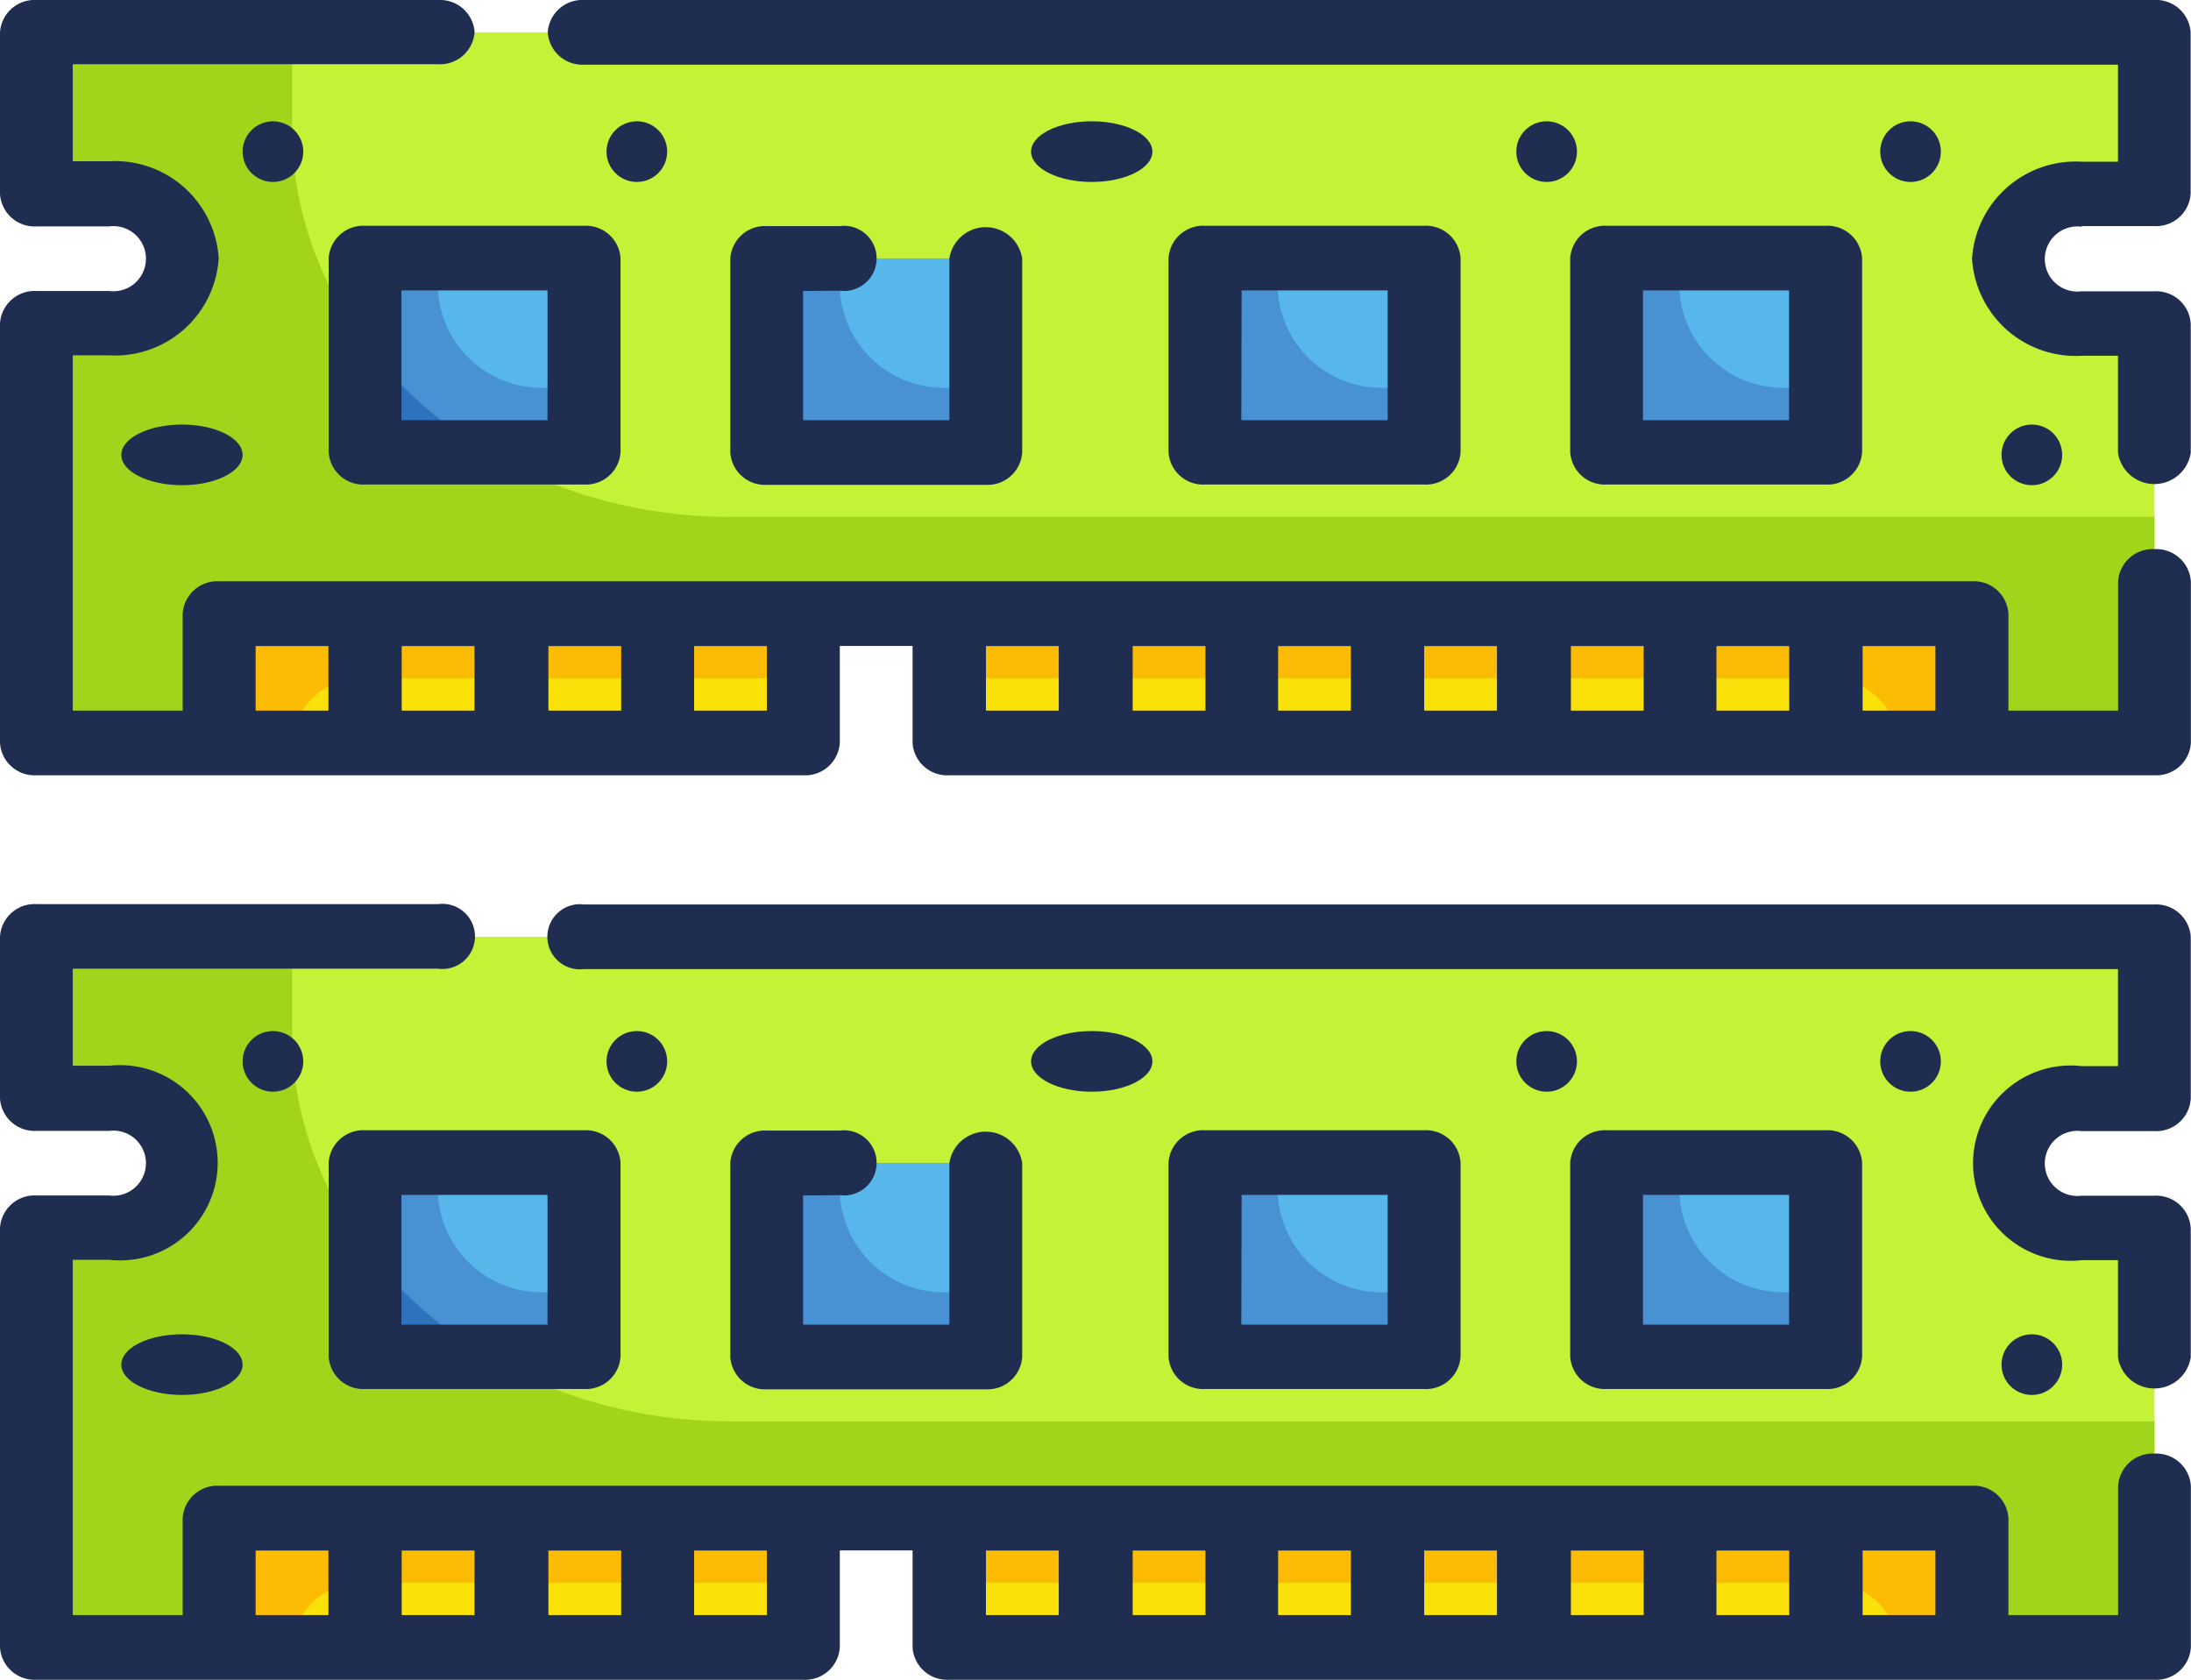
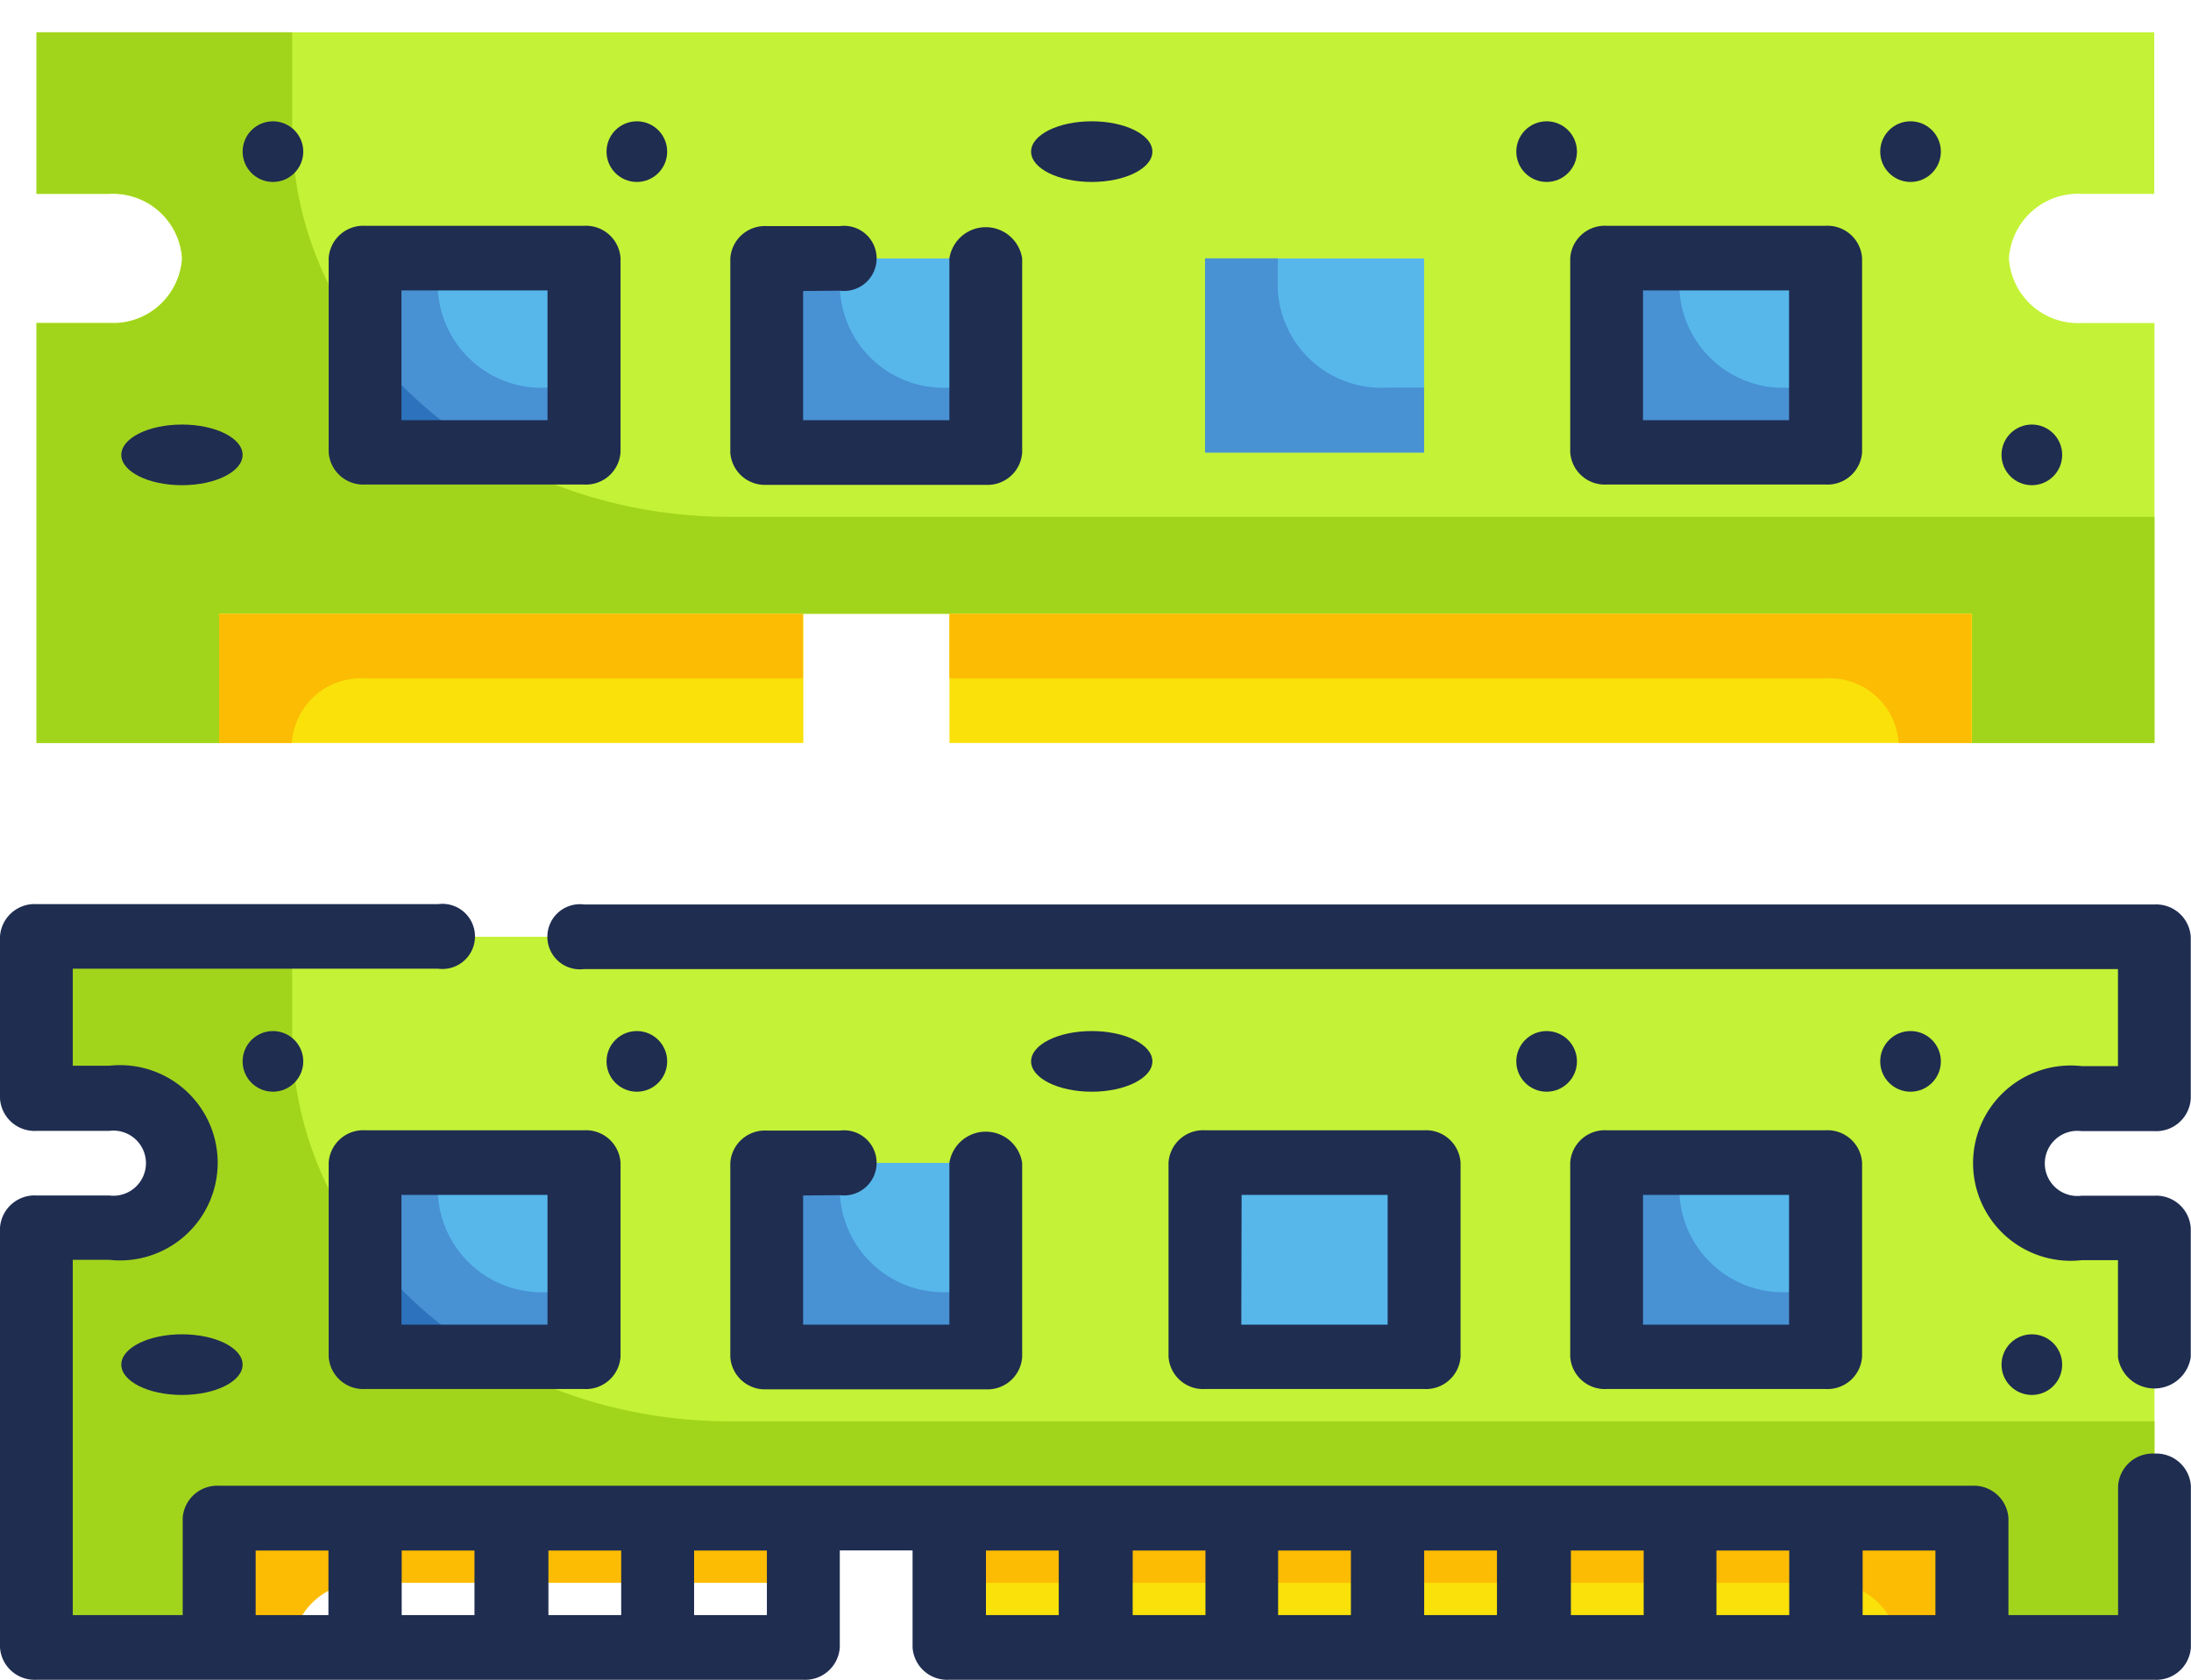
<svg xmlns="http://www.w3.org/2000/svg" width="36.124" height="27.695" viewBox="0 0 36.124 27.695">
  <g id="Fill_Outline" data-name="Fill Outline" transform="translate(-2 -6)">
    <g id="Colors" transform="translate(2.602 6.533)">
      <g id="Group_1110" data-name="Group 1110">
        <path id="Path_3410" data-name="Path 3410" d="M36.716,9.663h1.2V7H3V9.663H4.2a1.141,1.141,0,0,1,1.2,1.065,1.141,1.141,0,0,1-1.2,1.065H3v6.924H6.01v-2.13h28.9v2.13h3.01V11.793h-1.2a1.141,1.141,0,0,1-1.2-1.065A1.141,1.141,0,0,1,36.716,9.663Z" transform="translate(-3 -7)" fill="#c4f236" />
        <path id="Path_3411" data-name="Path 3411" d="M7.215,8.6V7H3V9.663H4.2a1.141,1.141,0,0,1,1.2,1.065,1.141,1.141,0,0,1-1.2,1.065H3v6.924H6.01v-2.13h28.9v2.13h3.01V14.989H14.439C10.449,14.989,7.215,12.128,7.215,8.6Z" transform="translate(-3 -7)" fill="#a1d51c" />
        <path id="Path_3412" data-name="Path 3412" d="M12,14h3.612v3.2H12Z" transform="translate(-6.581 -10.272)" fill="#57b7eb" />
        <path id="Path_3413" data-name="Path 3413" d="M13.2,14.533V14H12v3.2h3.612V16.13h-.6A1.712,1.712,0,0,1,13.2,14.533Z" transform="translate(-6.581 -10.272)" fill="#4891d3" />
        <g id="Group_1109" data-name="Group 1109" transform="translate(12.041 3.728)">
          <path id="Path_3414" data-name="Path 3414" d="M23,14h3.612v3.2H23Z" transform="translate(-23 -14)" fill="#57b7eb" />
          <path id="Path_3415" data-name="Path 3415" d="M35,14h3.612v3.2H35Z" transform="translate(-27.775 -14)" fill="#57b7eb" />
          <path id="Path_3416" data-name="Path 3416" d="M46,14h3.612v3.2H46Z" transform="translate(-32.152 -14)" fill="#57b7eb" />
        </g>
        <path id="Path_3417" data-name="Path 3417" d="M8,25h9.633v2.13H8Z" transform="translate(-4.99 -15.413)" fill="#f9e109" />
        <path id="Path_3418" data-name="Path 3418" d="M28,25H44.858v2.13H28Z" transform="translate(-12.948 -15.413)" fill="#f9e109" />
        <path id="Path_3419" data-name="Path 3419" d="M12,18.424h2.03a6.9,6.9,0,0,1-2.03-1.8Z" transform="translate(-6.581 -11.5)" fill="#2d72bc" />
        <path id="Path_3420" data-name="Path 3420" d="M24.2,14.533V14H23v3.2h3.612V16.13h-.6a1.712,1.712,0,0,1-1.806-1.6Z" transform="translate(-10.959 -10.272)" fill="#4891d3" />
        <path id="Path_3421" data-name="Path 3421" d="M36.2,14.533V14H35v3.2h3.612V16.13h-.6A1.712,1.712,0,0,1,36.2,14.533Z" transform="translate(-15.734 -10.272)" fill="#4891d3" />
        <path id="Path_3422" data-name="Path 3422" d="M47.2,14.533V14H46v3.2h3.612V16.13h-.6A1.712,1.712,0,0,1,47.2,14.533Z" transform="translate(-20.111 -10.272)" fill="#4891d3" />
        <path id="Path_3423" data-name="Path 3423" d="M8,25v2.13H9.2a1.141,1.141,0,0,1,1.2-1.065h7.225V25Z" transform="translate(-4.99 -15.413)" fill="#fcbc04" />
        <path id="Path_3424" data-name="Path 3424" d="M28,25v1.065H42.45a1.141,1.141,0,0,1,1.2,1.065h1.2V25Z" transform="translate(-12.948 -15.413)" fill="#fcbc04" />
      </g>
      <g id="Group_1112" data-name="Group 1112" transform="translate(0 14.913)">
        <path id="Path_3425" data-name="Path 3425" d="M36.716,37.663h1.2V35H3v2.663H4.2a1.073,1.073,0,1,1,0,2.13H3v6.924H6.01v-2.13h28.9v2.13h3.01V39.793h-1.2a1.073,1.073,0,1,1,0-2.13Z" transform="translate(-3 -35)" fill="#c4f236" />
        <path id="Path_3426" data-name="Path 3426" d="M7.215,36.6V35H3v2.663H4.2a1.073,1.073,0,1,1,0,2.13H3v6.924H6.01v-2.13h28.9v2.13h3.01V42.989H14.439C10.449,42.989,7.215,40.128,7.215,36.6Z" transform="translate(-3 -35)" fill="#a1d51c" />
        <path id="Path_3427" data-name="Path 3427" d="M12,42h3.612v3.2H12Z" transform="translate(-6.581 -38.272)" fill="#57b7eb" />
        <path id="Path_3428" data-name="Path 3428" d="M13.2,42.533V42H12v3.2h3.612V44.13h-.6A1.712,1.712,0,0,1,13.2,42.533Z" transform="translate(-6.581 -38.272)" fill="#4891d3" />
        <g id="Group_1111" data-name="Group 1111" transform="translate(12.041 3.728)">
          <path id="Path_3429" data-name="Path 3429" d="M23,42h3.612v3.2H23Z" transform="translate(-23 -42)" fill="#57b7eb" />
          <path id="Path_3430" data-name="Path 3430" d="M35,42h3.612v3.2H35Z" transform="translate(-27.775 -42)" fill="#57b7eb" />
          <path id="Path_3431" data-name="Path 3431" d="M46,42h3.612v3.2H46Z" transform="translate(-32.152 -42)" fill="#57b7eb" />
        </g>
-         <path id="Path_3432" data-name="Path 3432" d="M8,53h9.633v2.13H8Z" transform="translate(-4.99 -43.413)" fill="#f9e109" />
        <path id="Path_3433" data-name="Path 3433" d="M28,53H44.858v2.13H28Z" transform="translate(-12.948 -43.413)" fill="#f9e109" />
        <path id="Path_3434" data-name="Path 3434" d="M12,46.424h2.03a6.9,6.9,0,0,1-2.03-1.8Z" transform="translate(-6.581 -39.5)" fill="#2d72bc" />
        <path id="Path_3435" data-name="Path 3435" d="M24.2,42.533V42H23v3.2h3.612V44.13h-.6a1.712,1.712,0,0,1-1.806-1.6Z" transform="translate(-10.959 -38.272)" fill="#4891d3" />
-         <path id="Path_3436" data-name="Path 3436" d="M36.2,42.533V42H35v3.2h3.612V44.13h-.6A1.712,1.712,0,0,1,36.2,42.533Z" transform="translate(-15.734 -38.272)" fill="#4891d3" />
        <path id="Path_3437" data-name="Path 3437" d="M47.2,42.533V42H46v3.2h3.612V44.13h-.6A1.712,1.712,0,0,1,47.2,42.533Z" transform="translate(-20.111 -38.272)" fill="#4891d3" />
        <path id="Path_3438" data-name="Path 3438" d="M8,53v2.13H9.2a1.141,1.141,0,0,1,1.2-1.065h7.225V53Z" transform="translate(-4.99 -43.413)" fill="#fcbc04" />
        <path id="Path_3439" data-name="Path 3439" d="M28,53v1.065H42.45a1.141,1.141,0,0,1,1.2,1.065h1.2V53Z" transform="translate(-12.948 -43.413)" fill="#fcbc04" />
      </g>
    </g>
    <g id="Outline_copy" data-name="Outline copy" transform="translate(2 6)">
      <g id="Group_1113" data-name="Group 1113">
        <path id="Path_3440" data-name="Path 3440" d="M11.6,17.261h3.612a.571.571,0,0,0,.6-.533v-3.2a.571.571,0,0,0-.6-.533H11.6a.571.571,0,0,0-.6.533v3.2A.571.571,0,0,0,11.6,17.261Zm.6-3.2h2.408V16.2H12.2Z" transform="translate(-5.581 -9.272)" fill="#1f2d51" />
-         <path id="Path_3441" data-name="Path 3441" d="M38.215,17.261a.571.571,0,0,0,.6-.533v-3.2a.571.571,0,0,0-.6-.533H34.6a.571.571,0,0,0-.6.533v3.2a.571.571,0,0,0,.6.533Zm-3.01-3.2h2.408V16.2H35.2Z" transform="translate(-14.734 -9.272)" fill="#1f2d51" />
        <path id="Path_3442" data-name="Path 3442" d="M45.6,17.261h3.612a.571.571,0,0,0,.6-.533v-3.2a.571.571,0,0,0-.6-.533H45.6a.571.571,0,0,0-.6.533v3.2A.571.571,0,0,0,45.6,17.261Zm.6-3.2h2.408V16.2H46.2Z" transform="translate(-19.111 -9.272)" fill="#1f2d51" />
        <circle id="Ellipse_163" data-name="Ellipse 163" cx="0.5" cy="0.5" r="0.5" transform="translate(33 7)" fill="#1f2d51" />
        <ellipse id="Ellipse_164" data-name="Ellipse 164" cx="1" cy="0.5" rx="1" ry="0.5" transform="translate(2 7)" fill="#1f2d51" />
        <circle id="Ellipse_165" data-name="Ellipse 165" cx="0.5" cy="0.5" r="0.5" transform="translate(25 2)" fill="#1f2d51" />
        <ellipse id="Ellipse_166" data-name="Ellipse 166" cx="1" cy="0.5" rx="1" ry="0.5" transform="translate(17 2)" fill="#1f2d51" />
        <circle id="Ellipse_167" data-name="Ellipse 167" cx="0.5" cy="0.5" r="0.5" transform="translate(10 2)" fill="#1f2d51" />
        <circle id="Ellipse_168" data-name="Ellipse 168" cx="0.5" cy="0.5" r="0.5" transform="translate(31 2)" fill="#1f2d51" />
        <circle id="Ellipse_169" data-name="Ellipse 169" cx="0.5" cy="0.5" r="0.5" transform="translate(4 2)" fill="#1f2d51" />
-         <path id="Path_3443" data-name="Path 3443" d="M42.287,9.728h1.2a.571.571,0,0,0,.6-.533V6.533a.571.571,0,0,0-.6-.533H17.6a.571.571,0,0,0-.6.533.571.571,0,0,0,.6.533H42.889v1.6h-.6a1.712,1.712,0,0,0-1.806,1.6,1.712,1.712,0,0,0,1.806,1.6h.6v1.6a.607.607,0,0,0,1.2,0v-2.13a.571.571,0,0,0-.6-.533h-1.2a.537.537,0,1,1,0-1.065Z" transform="translate(-7.969 -6)" fill="#1f2d51" />
-         <path id="Path_3444" data-name="Path 3444" d="M37.522,15.054a.571.571,0,0,0-.6.533v2.13H35.114v-1.6a.571.571,0,0,0-.6-.533H5.612a.571.571,0,0,0-.6.533v1.6H3.2V11.859h.6a1.712,1.712,0,0,0,1.806-1.6,1.712,1.712,0,0,0-1.806-1.6H3.2v-1.6H9.225a.571.571,0,0,0,.6-.533A.571.571,0,0,0,9.225,6H2.6a.571.571,0,0,0-.6.533V9.2a.571.571,0,0,0,.6.533h1.2a.537.537,0,1,1,0,1.065H2.6a.571.571,0,0,0-.6.533V18.25a.571.571,0,0,0,.6.533H15.246a.571.571,0,0,0,.6-.533v-1.6h1.2v1.6a.571.571,0,0,0,.6.533H37.522a.571.571,0,0,0,.6-.533V15.587A.571.571,0,0,0,37.522,15.054ZM33.91,17.717h-1.2V16.652h1.2ZM30.3,16.652h1.2v1.065H30.3Zm-1.2,1.065h-1.2V16.652h1.2Zm-7.225-1.065v1.065h-1.2V16.652Zm-9.633,0v1.065h-1.2V16.652ZM6.215,17.717V16.652h1.2v1.065Zm2.408-1.065h1.2v1.065h-1.2Zm6.021,1.065h-1.2V16.652h1.2Zm3.612-1.065h1.2v1.065h-1.2Zm4.817,1.065V16.652h1.2v1.065Zm2.408-1.065h1.2v1.065h-1.2Z" transform="translate(-2 -6)" fill="#1f2d51" />
        <path id="Path_3445" data-name="Path 3445" d="M23.806,14.065a.537.537,0,1,0,0-1.065H22.6a.571.571,0,0,0-.6.533v3.2a.571.571,0,0,0,.6.533h3.612a.571.571,0,0,0,.6-.533v-3.2a.607.607,0,0,0-1.2,0V16.2H23.2v-2.13Z" transform="translate(-9.959 -9.272)" fill="#1f2d51" />
        <path id="Path_3446" data-name="Path 3446" d="M11.6,45.261h3.612a.571.571,0,0,0,.6-.533v-3.2a.571.571,0,0,0-.6-.533H11.6a.571.571,0,0,0-.6.533v3.2A.571.571,0,0,0,11.6,45.261Zm.6-3.2h2.408V44.2H12.2Z" transform="translate(-5.581 -22.359)" fill="#1f2d51" />
        <path id="Path_3447" data-name="Path 3447" d="M38.215,45.261a.571.571,0,0,0,.6-.533v-3.2a.571.571,0,0,0-.6-.533H34.6a.571.571,0,0,0-.6.533v3.2a.571.571,0,0,0,.6.533Zm-3.01-3.2h2.408V44.2H35.2Z" transform="translate(-14.734 -22.359)" fill="#1f2d51" />
        <path id="Path_3448" data-name="Path 3448" d="M45.6,45.261h3.612a.571.571,0,0,0,.6-.533v-3.2a.571.571,0,0,0-.6-.533H45.6a.571.571,0,0,0-.6.533v3.2A.571.571,0,0,0,45.6,45.261Zm.6-3.2h2.408V44.2H46.2Z" transform="translate(-19.111 -22.359)" fill="#1f2d51" />
        <circle id="Ellipse_170" data-name="Ellipse 170" cx="0.5" cy="0.5" r="0.5" transform="translate(33 22)" fill="#1f2d51" />
        <ellipse id="Ellipse_171" data-name="Ellipse 171" cx="1" cy="0.5" rx="1" ry="0.5" transform="translate(2 22)" fill="#1f2d51" />
        <circle id="Ellipse_172" data-name="Ellipse 172" cx="0.5" cy="0.5" r="0.5" transform="translate(25 17)" fill="#1f2d51" />
        <ellipse id="Ellipse_173" data-name="Ellipse 173" cx="1" cy="0.5" rx="1" ry="0.5" transform="translate(17 17)" fill="#1f2d51" />
        <circle id="Ellipse_174" data-name="Ellipse 174" cx="0.5" cy="0.5" r="0.5" transform="translate(10 17)" fill="#1f2d51" />
        <circle id="Ellipse_175" data-name="Ellipse 175" cx="0.5" cy="0.5" r="0.5" transform="translate(31 17)" fill="#1f2d51" />
        <circle id="Ellipse_176" data-name="Ellipse 176" cx="0.5" cy="0.5" r="0.5" transform="translate(4 17)" fill="#1f2d51" />
        <path id="Path_3449" data-name="Path 3449" d="M43.491,34H17.6a.537.537,0,1,0,0,1.065H42.889v1.6h-.6a1.61,1.61,0,1,0,0,3.2h.6v1.6a.607.607,0,0,0,1.2,0v-2.13a.571.571,0,0,0-.6-.533h-1.2a.537.537,0,1,1,0-1.065h1.2a.571.571,0,0,0,.6-.533V34.533A.571.571,0,0,0,43.491,34Z" transform="translate(-7.969 -19.087)" fill="#1f2d51" />
        <path id="Path_3450" data-name="Path 3450" d="M37.522,43.054a.571.571,0,0,0-.6.533v2.13H35.114v-1.6a.571.571,0,0,0-.6-.533H5.612a.571.571,0,0,0-.6.533v1.6H3.2V39.859h.6a1.61,1.61,0,1,0,0-3.2H3.2v-1.6H9.225a.537.537,0,1,0,0-1.065H2.6a.571.571,0,0,0-.6.533V37.2a.571.571,0,0,0,.6.533h1.2a.537.537,0,1,1,0,1.065H2.6a.571.571,0,0,0-.6.533V46.25a.571.571,0,0,0,.6.533H15.246a.571.571,0,0,0,.6-.533v-1.6h1.2v1.6a.571.571,0,0,0,.6.533H37.522a.571.571,0,0,0,.6-.533V43.587A.571.571,0,0,0,37.522,43.054ZM33.91,45.717h-1.2V44.652h1.2ZM30.3,44.652h1.2v1.065H30.3Zm-1.2,1.065h-1.2V44.652h1.2Zm-7.225-1.065v1.065h-1.2V44.652Zm-9.633,0v1.065h-1.2V44.652ZM6.215,45.717V44.652h1.2v1.065Zm2.408-1.065h1.2v1.065h-1.2Zm6.021,1.065h-1.2V44.652h1.2Zm3.612-1.065h1.2v1.065h-1.2Zm4.817,1.065V44.652h1.2v1.065Zm2.408-1.065h1.2v1.065h-1.2Z" transform="translate(-2 -19.087)" fill="#1f2d51" />
        <path id="Path_3451" data-name="Path 3451" d="M23.806,42.065a.537.537,0,1,0,0-1.065H22.6a.571.571,0,0,0-.6.533v3.2a.571.571,0,0,0,.6.533h3.612a.571.571,0,0,0,.6-.533v-3.2a.607.607,0,0,0-1.2,0V44.2H23.2v-2.13Z" transform="translate(-9.959 -22.359)" fill="#1f2d51" />
      </g>
    </g>
  </g>
</svg>